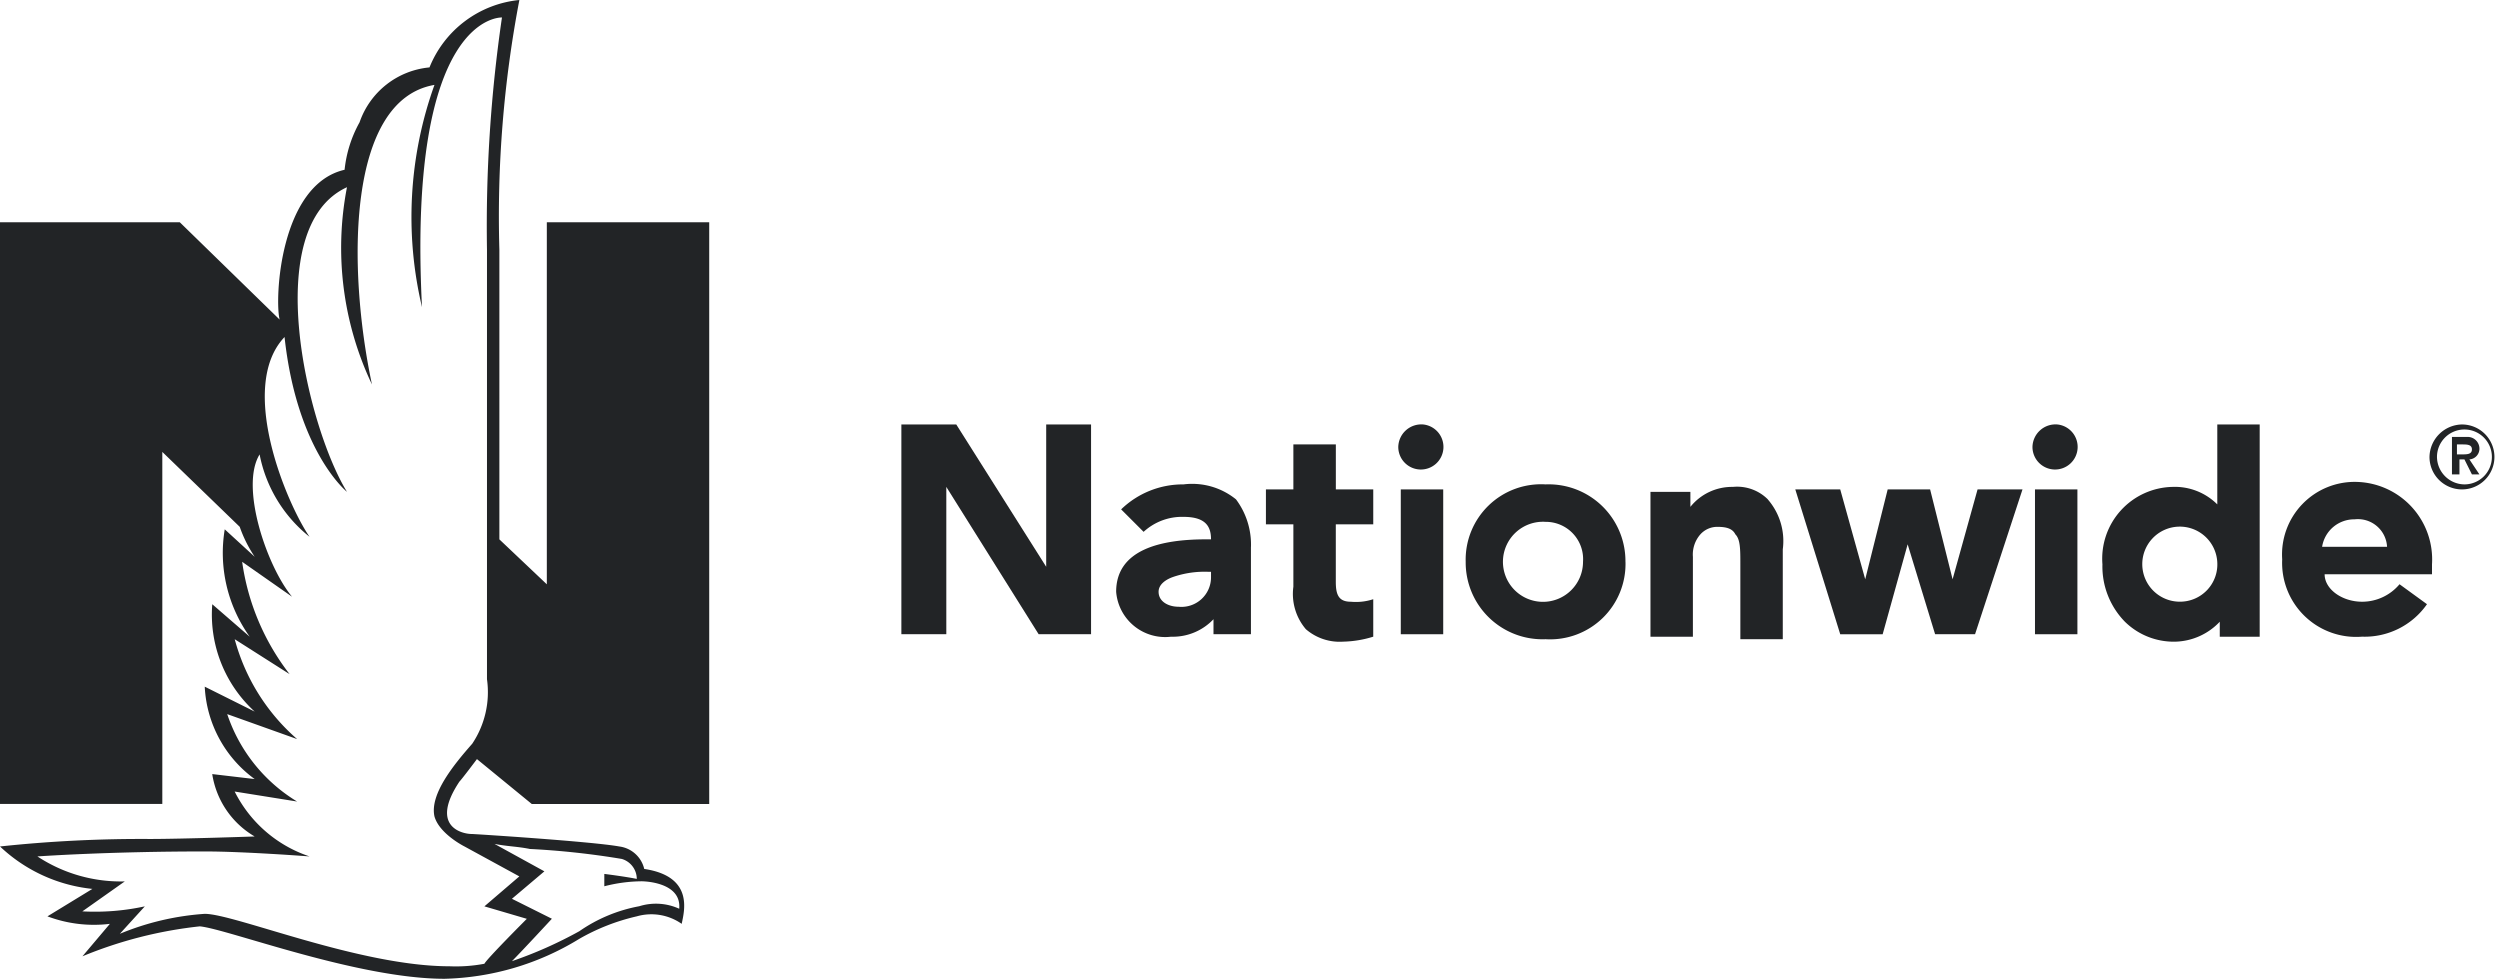
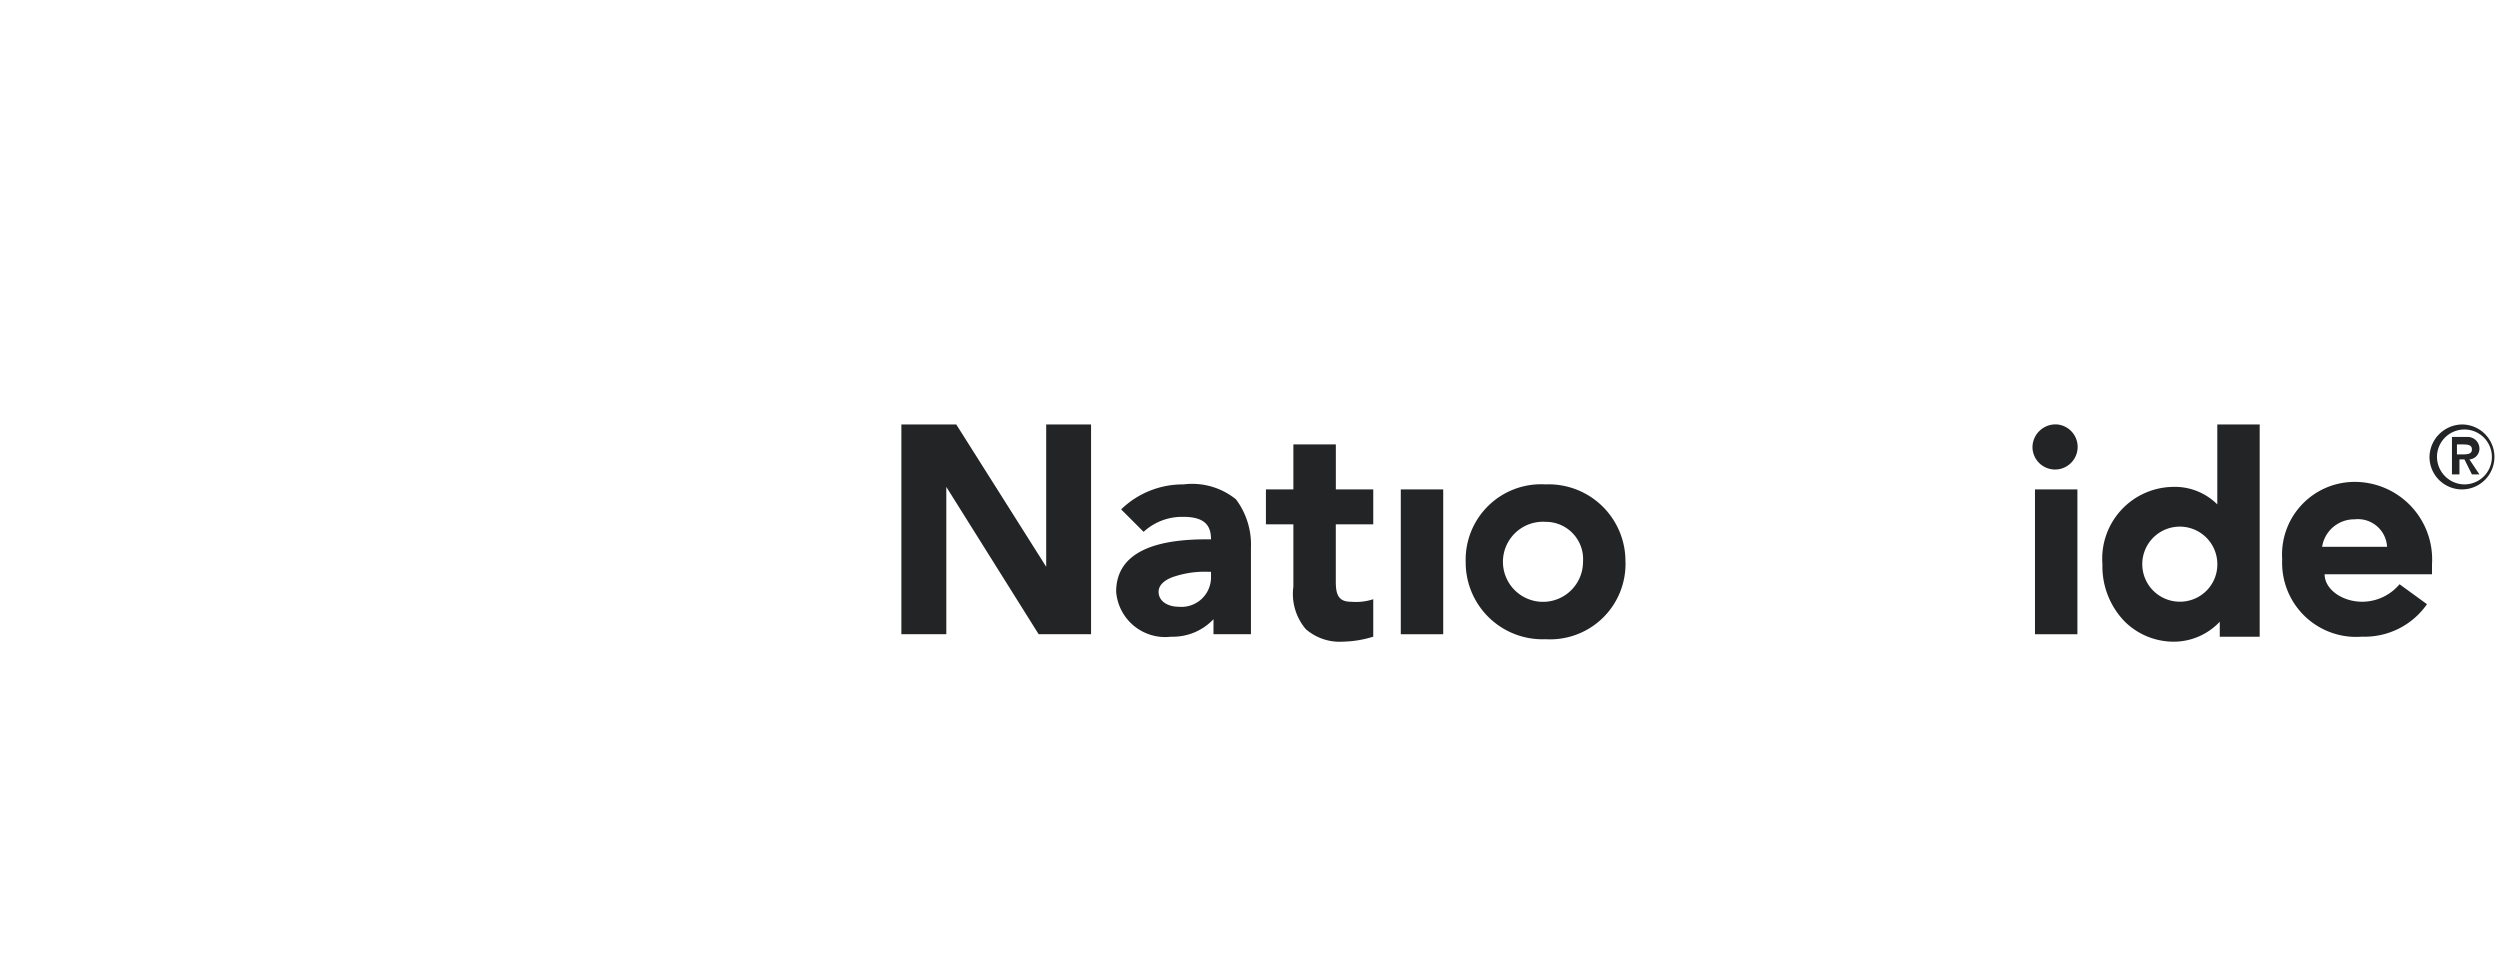
<svg xmlns="http://www.w3.org/2000/svg" width="63.75" height="25" viewBox="0 0 63.75 25">
  <defs>
    <clipPath id="a">
-       <rect width="63.671" height="24.959" fill="#222426" />
-     </clipPath>
+       </clipPath>
  </defs>
  <g transform="translate(-1170 -1196.342)">
    <g transform="translate(1170 1196.342)" fill="#222426" stroke="#707070" stroke-width="1" opacity="0">
-       <rect width="63.75" height="25" stroke="none" />
      <rect x="0.5" y="0.5" width="62.75" height="24" fill="none" />
    </g>
    <g transform="translate(1170 1196.342)">
      <g clip-path="url(#a)">
        <path d="M12.034,18.974c-.446.509-1.082,1.273-.955,1.846h0c.127.446.764.764.764.764l1.4.764-.891.764,1.082.318s-1.019,1.019-1.082,1.146a3.916,3.916,0,0,1-.891.064c-2.292,0-5.476-1.337-6.24-1.337a6.846,6.846,0,0,0-2.165.509l.637-.7A6,6,0,0,1,2.1,23.24l1.082-.764a3.867,3.867,0,0,1-2.228-.637s1.783-.127,4.266-.127c1.019,0,2.674.127,2.674.127a3.3,3.3,0,0,1-1.91-1.655l1.592.255A4.142,4.142,0,0,1,5.794,18.21l1.783.637A5.142,5.142,0,0,1,5.985,16.3l1.4.891a6.034,6.034,0,0,1-1.21-2.865l1.273.891c-.637-.764-1.337-2.8-.828-3.629a3.544,3.544,0,0,0,1.273,2.1c-.573-.828-1.846-3.82-.637-5.094.318,2.929,1.592,3.948,1.592,3.948-1.019-1.655-2.228-6.749,0-7.768a8.118,8.118,0,0,0,.637,5.03C8.85,6.813,8.85,2.547,11.079,2.165a9.965,9.965,0,0,0-.318,5.667C10.378.318,12.8.446,12.8.446a36.711,36.711,0,0,0-.382,5.921V17.319a2.365,2.365,0,0,1-.382,1.655ZM13.5,21.648a20.533,20.533,0,0,1,2.356.255.533.533,0,0,1,.382.509c-.318-.064-.828-.127-.828-.127V22.6a3.9,3.9,0,0,1,.955-.127s1.019,0,.955.7a1.43,1.43,0,0,0-1.019-.064,3.922,3.922,0,0,0-1.528.637,10.741,10.741,0,0,1-1.719.764c.255-.255,1.019-1.082,1.019-1.082l-1.019-.509.828-.7-1.273-.7c.318.064.573.064.891.127Zm.064-1.146h4.521V5.667H13.944V14.9l-1.21-1.146V6.367A29.384,29.384,0,0,1,13.244,0a2.761,2.761,0,0,0-2.292,1.719,2.09,2.09,0,0,0-1.783,1.4,3.147,3.147,0,0,0-.382,1.21C7.131,4.712,7,7.641,7.131,8.15L4.584,5.667H0V20.5H4.139V11.524l1.974,1.91a3.324,3.324,0,0,0,.382.764l-.764-.7a3.668,3.668,0,0,0,.637,2.738l-.955-.828a3.348,3.348,0,0,0,1.082,2.738L5.221,17.51a3.1,3.1,0,0,0,1.273,2.356l-1.082-.127A2.237,2.237,0,0,0,6.494,21.33s-1.846.064-2.674.064A34.054,34.054,0,0,0,0,21.585a4.021,4.021,0,0,0,2.356,1.082l-1.146.7a3.359,3.359,0,0,0,1.592.191l-.7.828a10.847,10.847,0,0,1,2.993-.764c.7.064,4.011,1.337,6.24,1.337a6.876,6.876,0,0,0,3.438-1.019,5.338,5.338,0,0,1,1.464-.573,1.349,1.349,0,0,1,1.146.191c.064-.318.318-1.21-.955-1.4a.751.751,0,0,0-.637-.573c-.7-.127-3.693-.318-3.757-.318-.255,0-1.082-.191-.318-1.337.064-.064.446-.573.446-.573l1.4,1.146" fill="#222426" />
      </g>
-       <path d="M56.637,17a.576.576,0,1,1-.637.573A.588.588,0,0,1,56.637,17" transform="translate(-20.344 -6.176)" fill="#222426" />
      <path d="M82.037,17a.576.576,0,1,1-.637.573A.588.588,0,0,1,82.037,17" transform="translate(-29.572 -6.176)" fill="#222426" />
      <path d="M48.138,20.992V23.22h-.955v-.382a1.426,1.426,0,0,1-1.082.446,1.254,1.254,0,0,1-1.4-1.146c0-1.082,1.146-1.337,2.292-1.337h.127c0-.318-.127-.573-.7-.573a1.446,1.446,0,0,0-1.019.382l-.573-.573a2.261,2.261,0,0,1,1.592-.637,1.773,1.773,0,0,1,1.337.382,1.924,1.924,0,0,1,.382,1.21m-1.019.637h-.064a2.486,2.486,0,0,0-.891.127c-.191.064-.382.191-.382.382,0,.255.255.382.509.382a.754.754,0,0,0,.828-.764v-.127" transform="translate(-16.239 -7.048)" fill="#222426" />
      <path d="M52.483,18.946V17.8H51.4v1.146h-.7v.891h.7v1.592a1.385,1.385,0,0,0,.318,1.082,1.318,1.318,0,0,0,.955.318,2.736,2.736,0,0,0,.764-.127v-.955a1.413,1.413,0,0,1-.573.064c-.318,0-.382-.191-.382-.509V19.837h.955v-.891h-.955" transform="translate(-18.419 -6.467)" fill="#222426" />
      <path d="M95.22,21.4v.255H92.482c0,.382.446.7.955.7a1.244,1.244,0,0,0,.955-.446l.7.509a1.937,1.937,0,0,1-1.655.828A1.888,1.888,0,0,1,91.4,21.274,1.852,1.852,0,0,1,93.31,19.3a1.977,1.977,0,0,1,1.91,2.1m-1.146-.446a.744.744,0,0,0-.828-.7.828.828,0,0,0-.828.7h1.655" transform="translate(-33.204 -7.011)" fill="#222426" />
      <path d="M39.793,17v3.629L37.5,17H36.1v5.348h1.146V18.592L39.6,22.348h1.337V17H39.793" transform="translate(-13.115 -6.176)" fill="#222426" />
-       <path d="M76.548,19.6l-.637,2.292L75.338,19.6H74.256l-.573,2.292L73.046,19.6H71.9l1.146,3.693h1.082L74.765,21l.7,2.292h1.019l1.21-3.693H76.548" transform="translate(-26.12 -7.12)" fill="#222426" />
      <rect width="1.082" height="3.693" transform="translate(35.72 12.48)" fill="#222426" />
      <rect width="1.082" height="3.693" transform="translate(51.892 12.48)" fill="#222426" />
-       <path d="M69.093,19.818A1.109,1.109,0,0,0,68.2,19.5a1.36,1.36,0,0,0-1.082.509v-.382H66.1V23.32h1.082V21.283a.778.778,0,0,1,.191-.573.578.578,0,0,1,.446-.191c.255,0,.382.064.446.191.127.127.127.382.127.764v1.91h1.082V21.092a1.619,1.619,0,0,0-.382-1.273" transform="translate(-24.013 -7.084)" fill="#222426" />
      <path d="M88.211,17v5.412H87.193V22.03a1.614,1.614,0,0,1-1.146.509,1.778,1.778,0,0,1-1.273-.509,2.017,2.017,0,0,1-.573-1.464,1.831,1.831,0,0,1,1.783-1.974,1.534,1.534,0,0,1,1.146.446V17Zm-1.082,3.5a.957.957,0,1,0-.955,1.019.951.951,0,0,0,.955-1.019" transform="translate(-30.589 -6.176)" fill="#222426" />
      <path d="M62.775,21.374a1.923,1.923,0,0,1-2.037,1.974A1.959,1.959,0,0,1,58.7,21.374,1.923,1.923,0,0,1,60.737,19.4a1.959,1.959,0,0,1,2.037,1.974m-2.037-1.019a1.021,1.021,0,1,0,.955,1.019.951.951,0,0,0-.955-1.019" transform="translate(-21.325 -7.048)" fill="#222426" />
      <path d="M97.873,18.273h.191v-.382h.127l.191.382h.191l-.255-.382a.274.274,0,0,0,.255-.255.3.3,0,0,0-.318-.318h-.382v.955ZM98,17.509h.127c.127,0,.255,0,.255.127s-.127.127-.255.127H98v-.255Zm-.7.318A.828.828,0,1,0,98.128,17a.843.843,0,0,0-.828.828m.191,0a.7.7,0,1,1,.7.7.707.707,0,0,1-.7-.7" transform="translate(-35.348 -6.176)" fill="#222426" />
    </g>
  </g>
</svg>